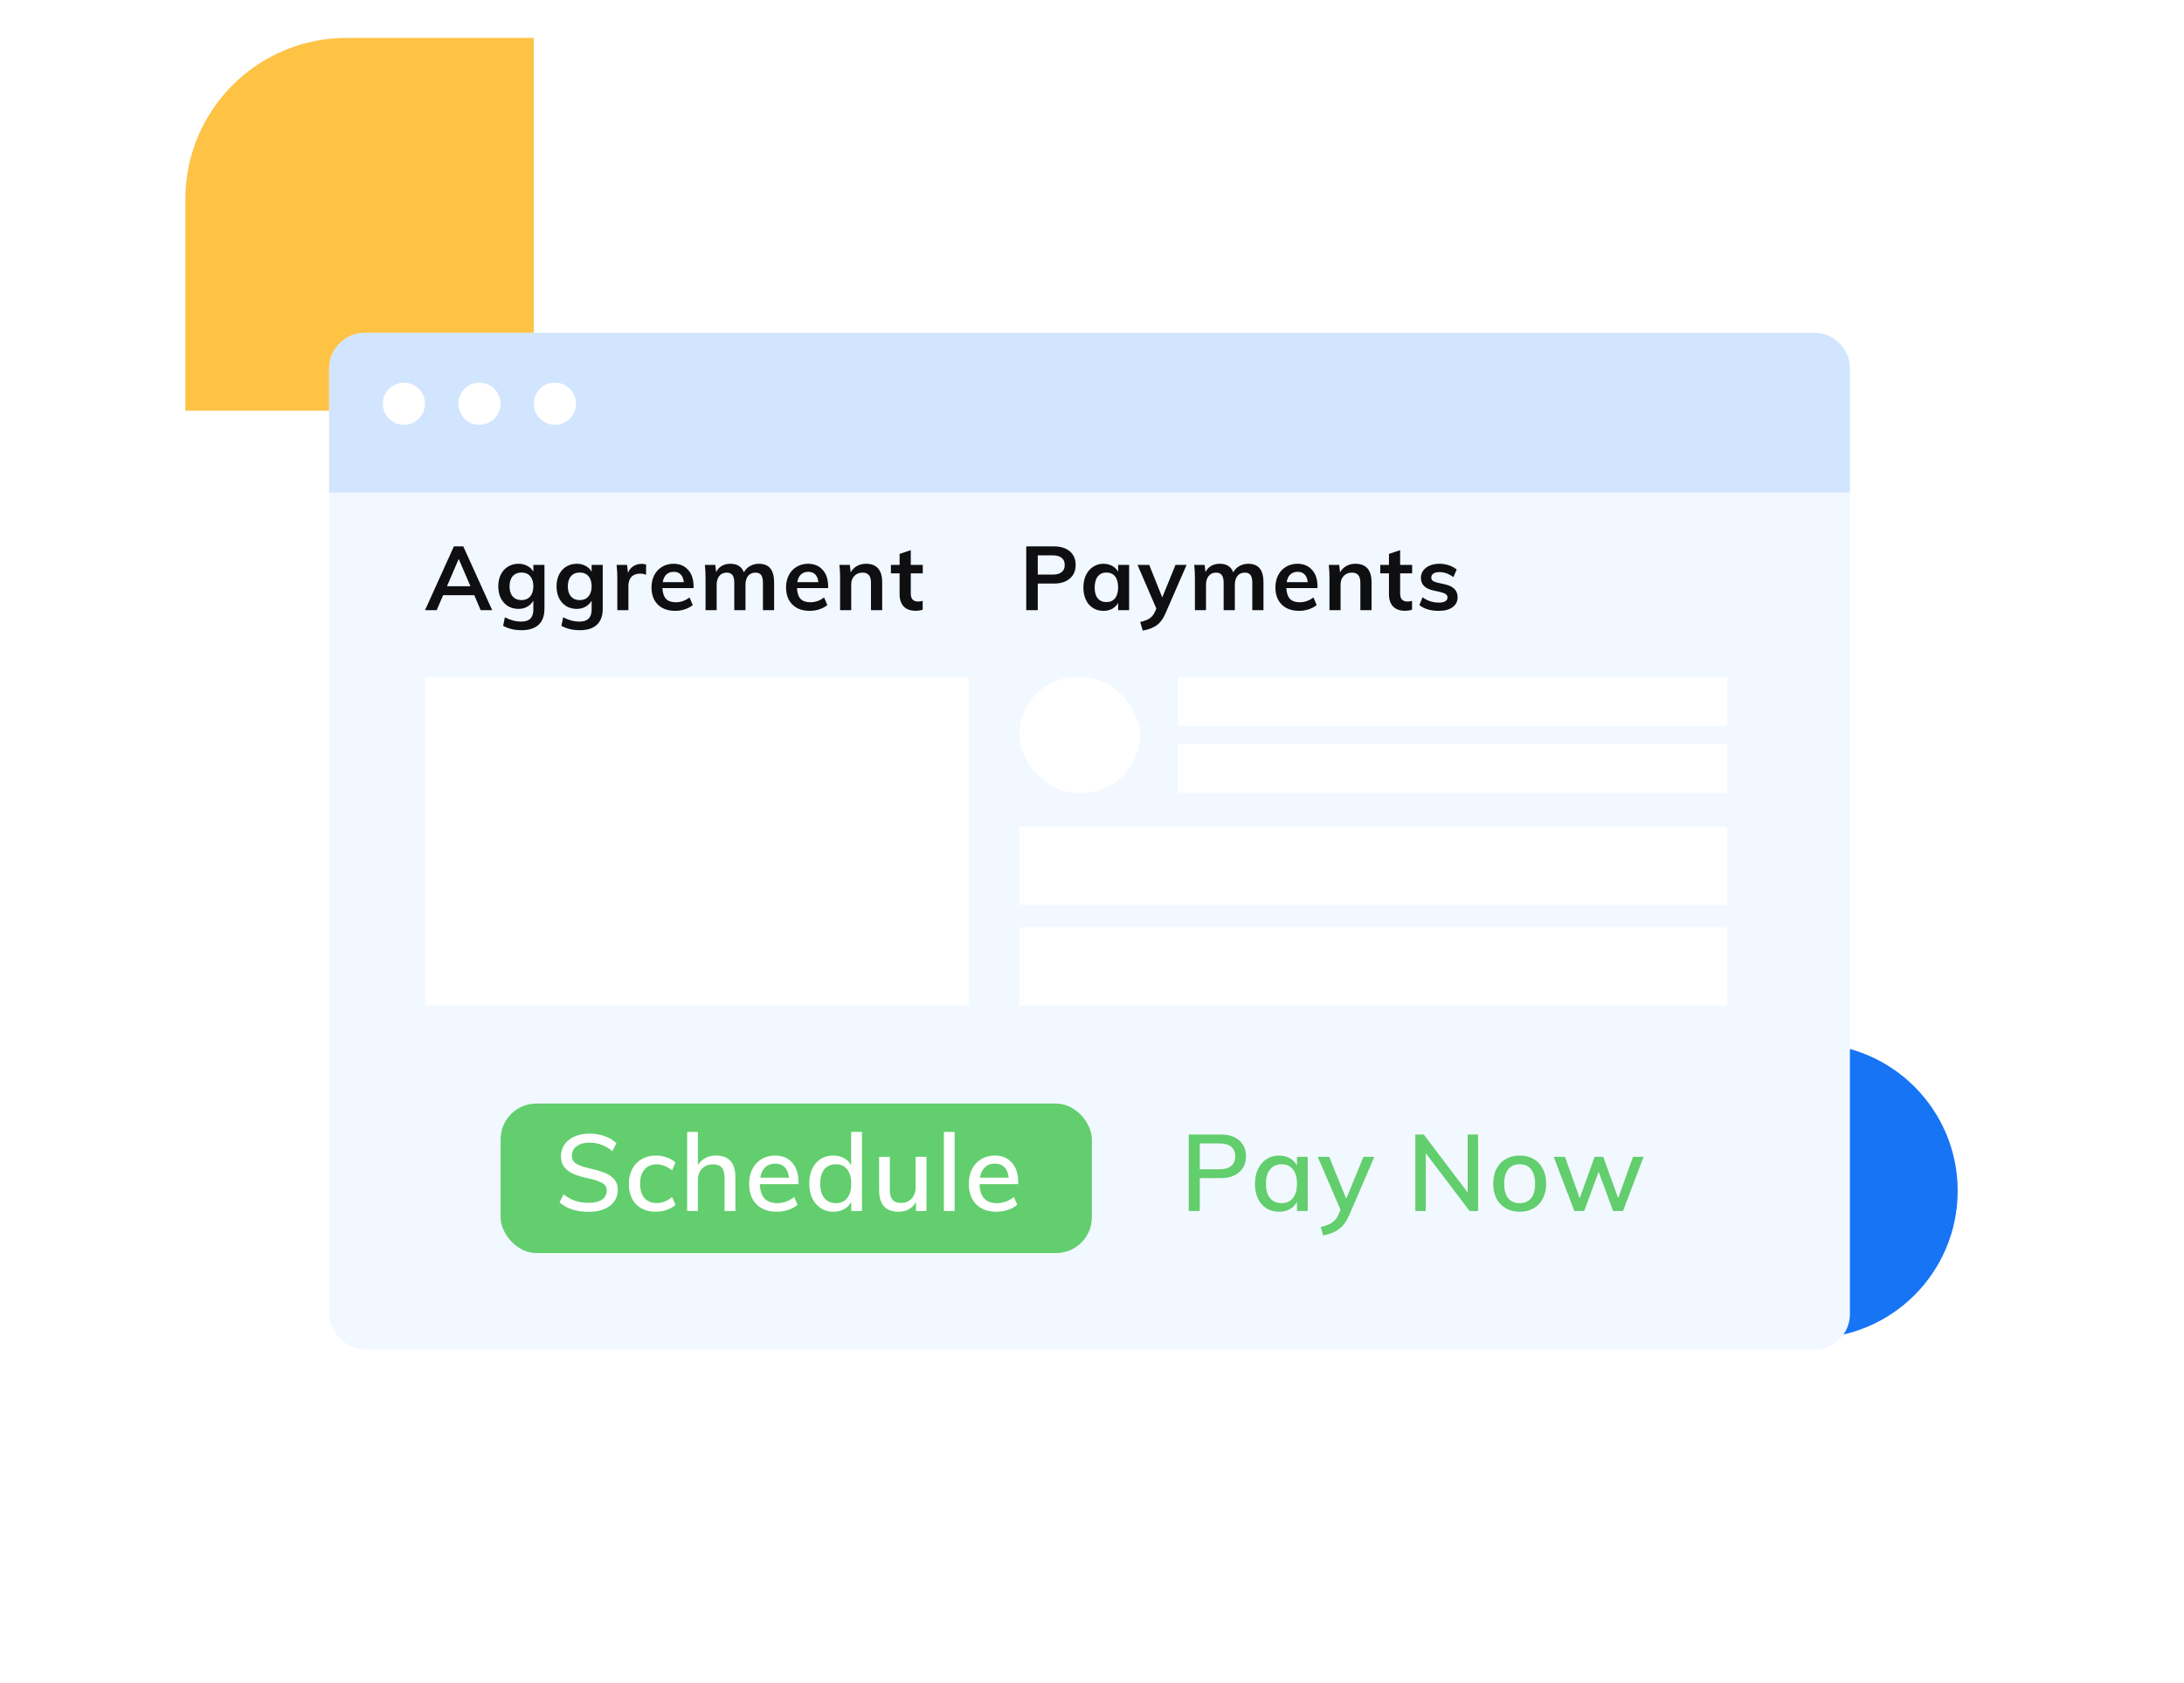
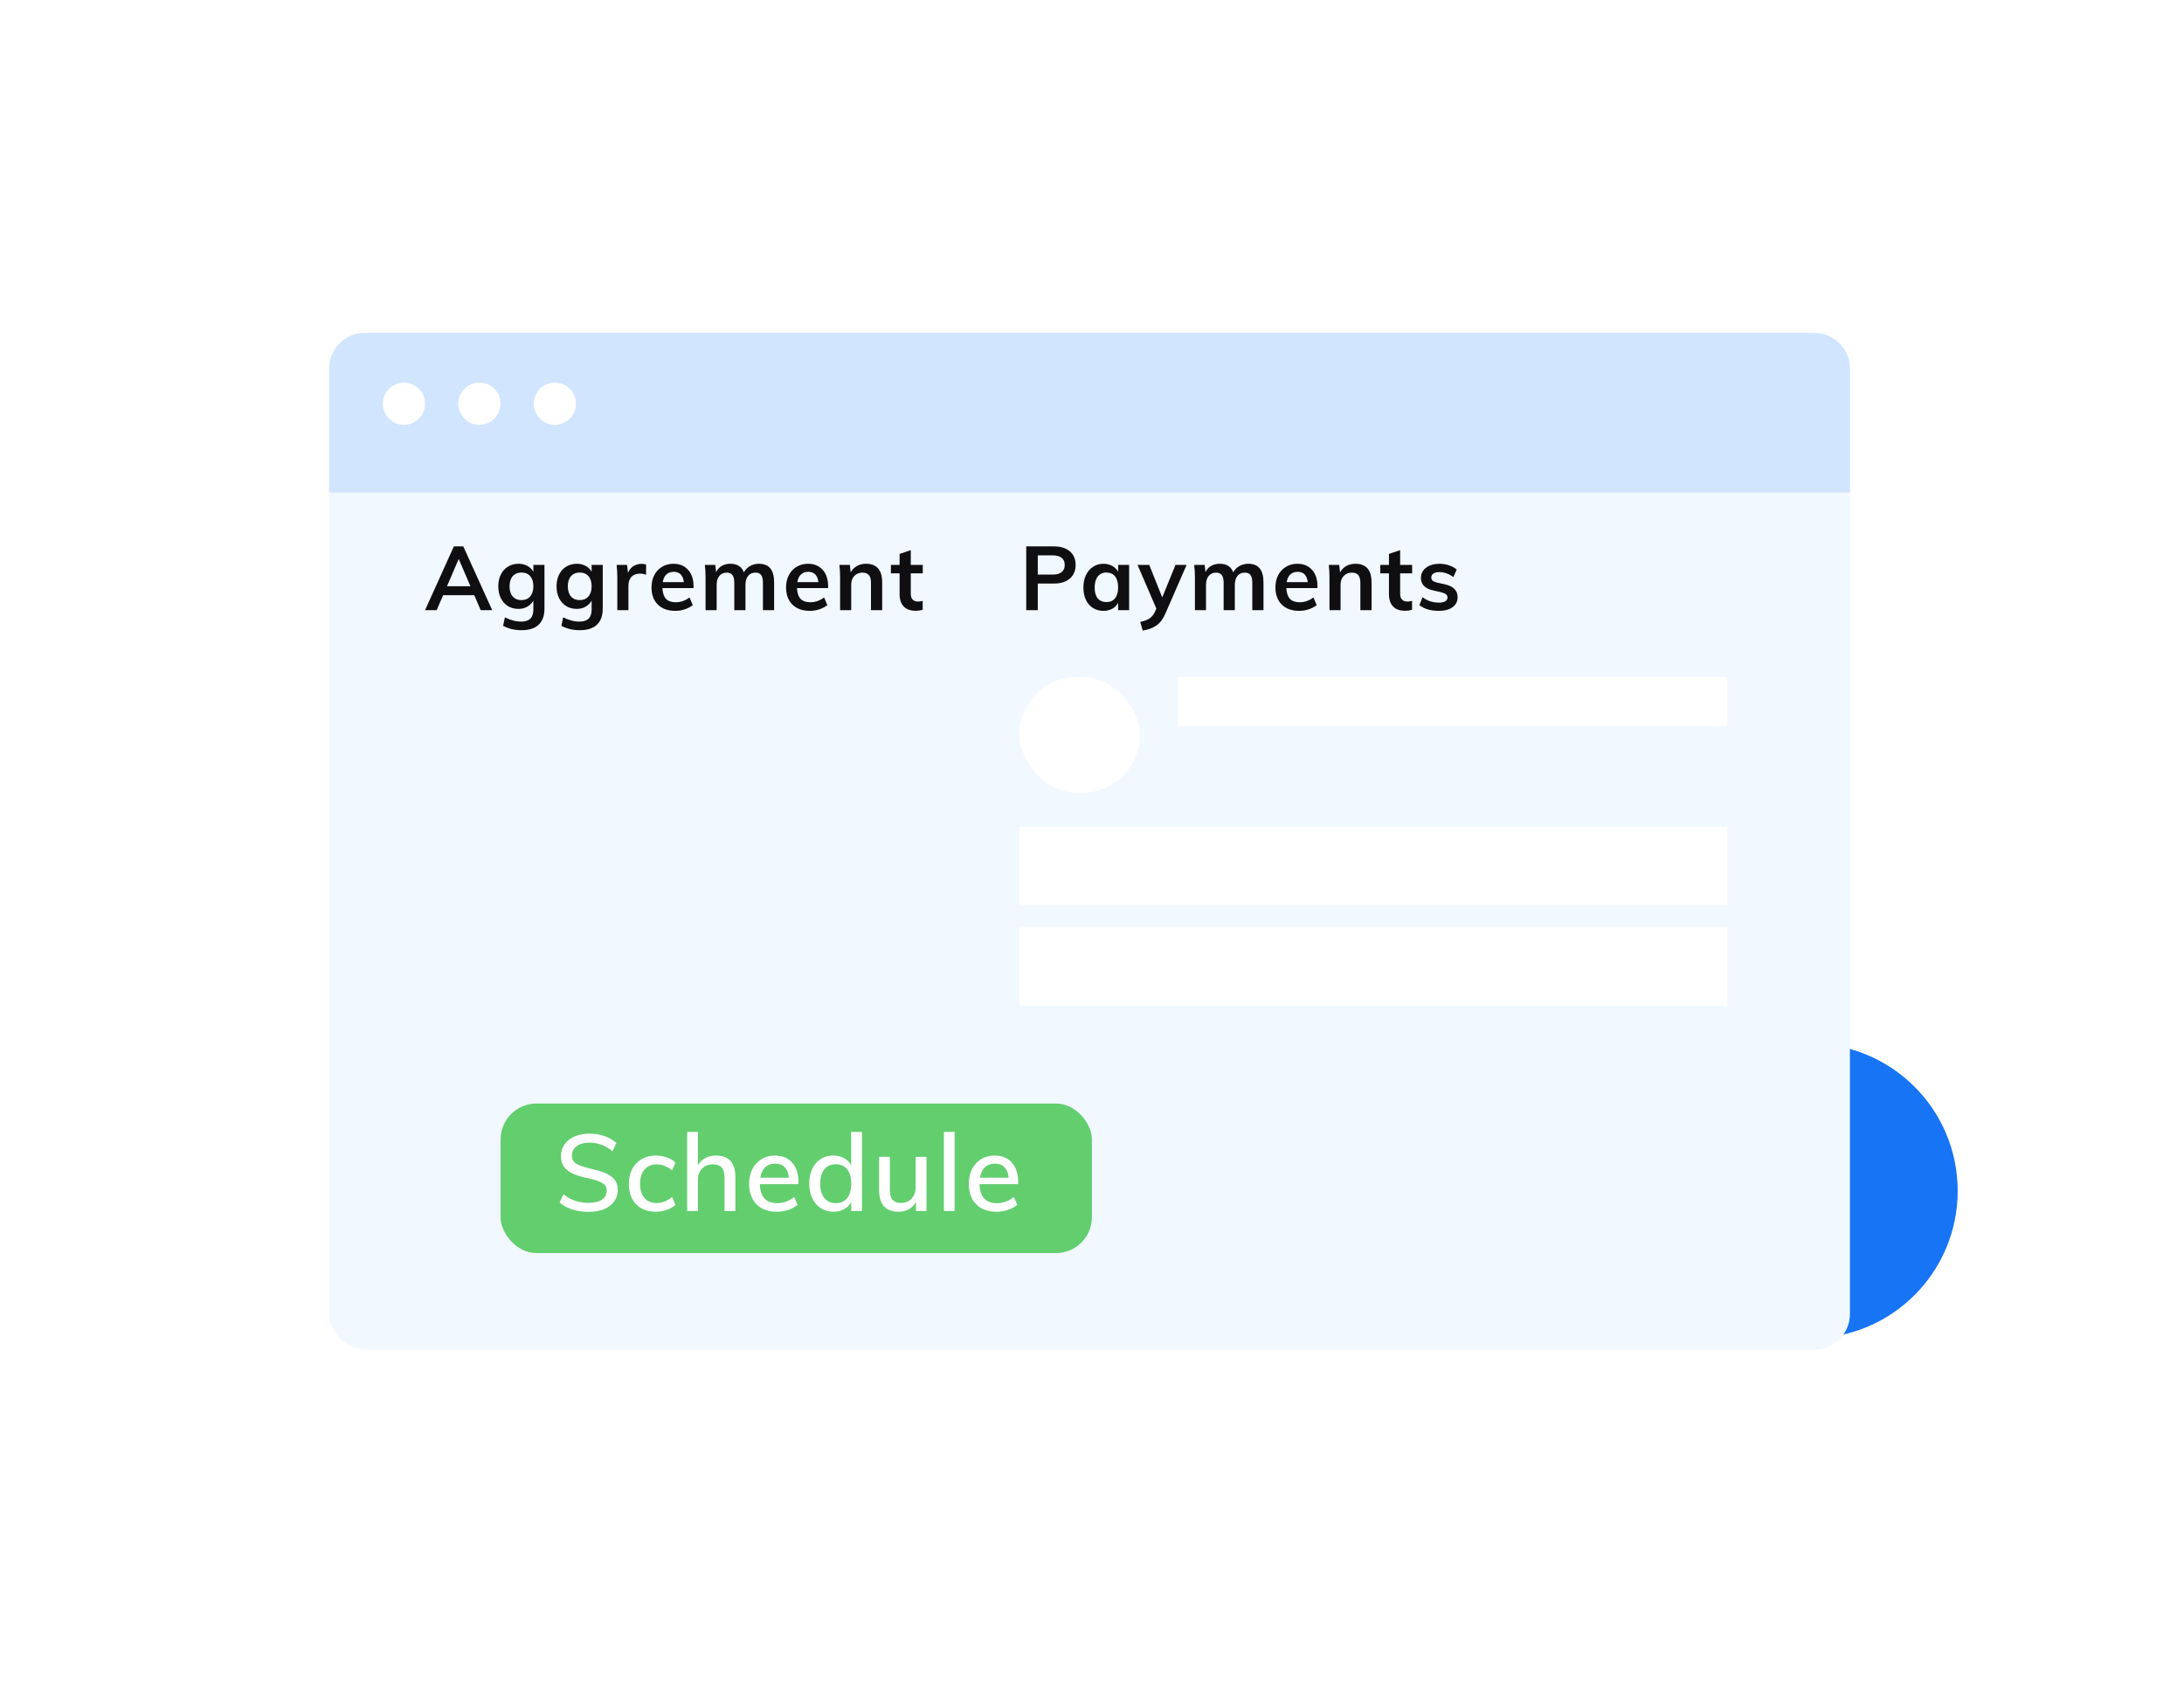
<svg xmlns="http://www.w3.org/2000/svg" width="122" height="94" viewBox="0 0 122 94" fill="none">
  <circle cx="101.131" cy="66.508" r="8.227" fill="#1674F5" />
-   <path d="M10.355 11.117C10.355 6.147 14.385 2.117 19.355 2.117H29.816V22.933H10.355V11.117Z" fill="#FEC245" />
  <g filter="url(#filter0_d)">
    <rect x="18.387" y="10.586" width="84.952" height="56.792" rx="2" fill="#F2F8FF" />
    <path d="M57.326 22.514H58.871C59.255 22.514 59.553 22.608 59.766 22.794C59.98 22.978 60.086 23.229 60.086 23.549C60.086 23.869 59.978 24.123 59.761 24.309C59.548 24.496 59.251 24.589 58.871 24.589H57.971V26.074H57.326V22.514ZM58.796 24.089C59.02 24.089 59.188 24.044 59.301 23.954C59.418 23.861 59.476 23.728 59.476 23.554C59.476 23.378 59.42 23.244 59.306 23.154C59.193 23.061 59.023 23.014 58.796 23.014H57.971V24.089H58.796ZM63.074 23.549V26.074H62.459V25.669C62.382 25.809 62.272 25.919 62.129 25.999C61.985 26.076 61.822 26.114 61.639 26.114C61.419 26.114 61.224 26.061 61.054 25.954C60.884 25.848 60.752 25.696 60.659 25.499C60.565 25.303 60.519 25.074 60.519 24.814C60.519 24.554 60.565 24.324 60.659 24.124C60.755 23.921 60.889 23.764 61.059 23.654C61.229 23.541 61.422 23.484 61.639 23.484C61.822 23.484 61.985 23.524 62.129 23.604C62.272 23.681 62.382 23.789 62.459 23.929V23.549H63.074ZM61.809 25.624C62.015 25.624 62.175 25.553 62.289 25.409C62.402 25.266 62.459 25.064 62.459 24.804C62.459 24.538 62.402 24.333 62.289 24.189C62.175 24.046 62.014 23.974 61.804 23.974C61.597 23.974 61.435 24.049 61.319 24.199C61.205 24.346 61.149 24.551 61.149 24.814C61.149 25.074 61.205 25.274 61.319 25.414C61.435 25.554 61.599 25.624 61.809 25.624ZM66.284 23.549L65.109 26.244C64.976 26.558 64.806 26.786 64.599 26.929C64.393 27.073 64.138 27.168 63.834 27.214L63.694 26.734C63.931 26.681 64.108 26.613 64.224 26.529C64.344 26.449 64.441 26.329 64.514 26.169L64.594 25.984L63.544 23.549H64.199L64.924 25.364L65.664 23.549H66.284ZM69.729 23.484C70.016 23.484 70.229 23.571 70.369 23.744C70.509 23.914 70.579 24.174 70.579 24.524V26.074H69.954V24.544C69.954 24.344 69.921 24.201 69.854 24.114C69.791 24.024 69.684 23.979 69.534 23.979C69.361 23.979 69.224 24.041 69.124 24.164C69.028 24.284 68.979 24.451 68.979 24.664V26.074H68.354V24.544C68.354 24.348 68.319 24.204 68.249 24.114C68.183 24.024 68.076 23.979 67.929 23.979C67.756 23.979 67.619 24.041 67.519 24.164C67.419 24.284 67.369 24.451 67.369 24.664V26.074H66.749V24.264C66.749 23.998 66.736 23.759 66.709 23.549H67.294L67.339 23.949C67.413 23.799 67.518 23.684 67.654 23.604C67.794 23.524 67.954 23.484 68.134 23.484C68.521 23.484 68.773 23.644 68.889 23.964C68.969 23.814 69.083 23.698 69.229 23.614C69.379 23.528 69.546 23.484 69.729 23.484ZM73.596 24.844H71.856C71.87 25.114 71.936 25.314 72.056 25.444C72.18 25.571 72.361 25.634 72.601 25.634C72.878 25.634 73.135 25.544 73.371 25.364L73.551 25.794C73.431 25.891 73.283 25.969 73.106 26.029C72.933 26.086 72.756 26.114 72.576 26.114C72.163 26.114 71.838 25.998 71.601 25.764C71.365 25.531 71.246 25.211 71.246 24.804C71.246 24.548 71.298 24.319 71.401 24.119C71.505 23.919 71.65 23.764 71.836 23.654C72.023 23.541 72.235 23.484 72.471 23.484C72.818 23.484 73.091 23.598 73.291 23.824C73.495 24.048 73.596 24.356 73.596 24.749V24.844ZM72.486 23.934C72.32 23.934 72.183 23.984 72.076 24.084C71.973 24.181 71.906 24.323 71.876 24.509H73.051C73.031 24.319 72.973 24.176 72.876 24.079C72.783 23.983 72.653 23.934 72.486 23.934ZM75.711 23.484C76.314 23.484 76.616 23.831 76.616 24.524V26.074H75.991V24.554C75.991 24.354 75.952 24.209 75.876 24.119C75.799 24.026 75.681 23.979 75.521 23.979C75.331 23.979 75.177 24.041 75.061 24.164C74.944 24.284 74.886 24.444 74.886 24.644V26.074H74.266V24.264C74.266 23.998 74.252 23.759 74.226 23.549H74.811L74.856 23.964C74.942 23.811 75.059 23.693 75.206 23.609C75.356 23.526 75.524 23.484 75.711 23.484ZM78.213 24.019V25.149C78.213 25.446 78.352 25.594 78.628 25.594C78.705 25.594 78.788 25.581 78.878 25.554V26.049C78.768 26.089 78.635 26.109 78.478 26.109C78.192 26.109 77.972 26.029 77.818 25.869C77.665 25.709 77.588 25.479 77.588 25.179V24.019H77.103V23.549H77.588V22.934L78.213 22.724V23.549H78.883V24.019H78.213ZM80.378 26.114C79.921 26.114 79.558 26.008 79.288 25.794L79.463 25.354C79.733 25.554 80.041 25.654 80.388 25.654C80.538 25.654 80.653 25.629 80.733 25.579C80.816 25.529 80.858 25.459 80.858 25.369C80.858 25.293 80.829 25.233 80.773 25.189C80.716 25.143 80.62 25.103 80.483 25.069L80.063 24.974C79.603 24.874 79.373 24.639 79.373 24.269C79.373 24.116 79.416 23.981 79.503 23.864C79.59 23.744 79.711 23.651 79.868 23.584C80.025 23.518 80.206 23.484 80.413 23.484C80.593 23.484 80.766 23.513 80.933 23.569C81.1 23.623 81.246 23.701 81.373 23.804L81.188 24.229C80.934 24.043 80.674 23.949 80.408 23.949C80.264 23.949 80.153 23.976 80.073 24.029C79.993 24.083 79.953 24.156 79.953 24.249C79.953 24.323 79.976 24.381 80.023 24.424C80.073 24.468 80.156 24.504 80.273 24.534L80.703 24.629C80.953 24.686 81.135 24.774 81.248 24.894C81.365 25.011 81.423 25.164 81.423 25.354C81.423 25.588 81.329 25.773 81.143 25.909C80.956 26.046 80.701 26.114 80.378 26.114Z" fill="#0F0F12" />
    <path d="M26.494 25.239H24.754L24.394 26.074H23.744L25.354 22.514H25.879L27.494 26.074H26.849L26.494 25.239ZM26.279 24.739L25.624 23.214L24.969 24.739H26.279ZM30.414 23.549V25.994C30.414 26.388 30.305 26.686 30.089 26.889C29.872 27.093 29.554 27.194 29.134 27.194C28.744 27.194 28.4 27.113 28.104 26.949L28.204 26.474C28.51 26.634 28.815 26.714 29.119 26.714C29.569 26.714 29.794 26.491 29.794 26.044V25.544C29.717 25.681 29.605 25.793 29.459 25.879C29.312 25.963 29.147 26.004 28.964 26.004C28.744 26.004 28.547 25.953 28.374 25.849C28.204 25.743 28.07 25.594 27.974 25.404C27.88 25.211 27.834 24.991 27.834 24.744C27.834 24.498 27.88 24.279 27.974 24.089C28.07 23.896 28.204 23.748 28.374 23.644C28.547 23.538 28.744 23.484 28.964 23.484C29.15 23.484 29.315 23.524 29.459 23.604C29.605 23.681 29.717 23.789 29.794 23.929V23.549H30.414ZM29.129 25.514C29.335 25.514 29.497 25.446 29.614 25.309C29.734 25.173 29.794 24.984 29.794 24.744C29.794 24.504 29.735 24.316 29.619 24.179C29.502 24.043 29.339 23.974 29.129 23.974C28.922 23.974 28.759 24.043 28.639 24.179C28.522 24.316 28.464 24.504 28.464 24.744C28.464 24.984 28.522 25.173 28.639 25.309C28.759 25.446 28.922 25.514 29.129 25.514ZM33.669 23.549V25.994C33.669 26.388 33.561 26.686 33.344 26.889C33.127 27.093 32.809 27.194 32.389 27.194C31.999 27.194 31.656 27.113 31.359 26.949L31.459 26.474C31.766 26.634 32.071 26.714 32.374 26.714C32.824 26.714 33.049 26.491 33.049 26.044V25.544C32.972 25.681 32.861 25.793 32.714 25.879C32.567 25.963 32.402 26.004 32.219 26.004C31.999 26.004 31.802 25.953 31.629 25.849C31.459 25.743 31.326 25.594 31.229 25.404C31.136 25.211 31.089 24.991 31.089 24.744C31.089 24.498 31.136 24.279 31.229 24.089C31.326 23.896 31.459 23.748 31.629 23.644C31.802 23.538 31.999 23.484 32.219 23.484C32.406 23.484 32.571 23.524 32.714 23.604C32.861 23.681 32.972 23.789 33.049 23.929V23.549H33.669ZM32.384 25.514C32.591 25.514 32.752 25.446 32.869 25.309C32.989 25.173 33.049 24.984 33.049 24.744C33.049 24.504 32.991 24.316 32.874 24.179C32.757 24.043 32.594 23.974 32.384 23.974C32.177 23.974 32.014 24.043 31.894 24.179C31.777 24.316 31.719 24.504 31.719 24.744C31.719 24.984 31.777 25.173 31.894 25.309C32.014 25.446 32.177 25.514 32.384 25.514ZM35.844 23.489C35.941 23.489 36.024 23.503 36.094 23.529L36.089 24.099C35.983 24.056 35.873 24.034 35.759 24.034C35.546 24.034 35.383 24.096 35.269 24.219C35.159 24.343 35.104 24.506 35.104 24.709V26.074H34.484V24.264C34.484 23.998 34.471 23.759 34.444 23.549H35.029L35.079 23.994C35.142 23.831 35.242 23.706 35.379 23.619C35.516 23.533 35.671 23.489 35.844 23.489ZM38.743 24.844H37.003C37.017 25.114 37.083 25.314 37.203 25.444C37.327 25.571 37.508 25.634 37.748 25.634C38.025 25.634 38.282 25.544 38.518 25.364L38.698 25.794C38.578 25.891 38.43 25.969 38.253 26.029C38.08 26.086 37.903 26.114 37.723 26.114C37.31 26.114 36.985 25.998 36.748 25.764C36.512 25.531 36.393 25.211 36.393 24.804C36.393 24.548 36.445 24.319 36.548 24.119C36.652 23.919 36.797 23.764 36.983 23.654C37.17 23.541 37.382 23.484 37.618 23.484C37.965 23.484 38.238 23.598 38.438 23.824C38.642 24.048 38.743 24.356 38.743 24.749V24.844ZM37.633 23.934C37.467 23.934 37.33 23.984 37.223 24.084C37.12 24.181 37.053 24.323 37.023 24.509H38.198C38.178 24.319 38.12 24.176 38.023 24.079C37.93 23.983 37.8 23.934 37.633 23.934ZM42.393 23.484C42.679 23.484 42.893 23.571 43.033 23.744C43.173 23.914 43.243 24.174 43.243 24.524V26.074H42.618V24.544C42.618 24.344 42.584 24.201 42.518 24.114C42.454 24.024 42.348 23.979 42.198 23.979C42.024 23.979 41.888 24.041 41.788 24.164C41.691 24.284 41.643 24.451 41.643 24.664V26.074H41.018V24.544C41.018 24.348 40.983 24.204 40.913 24.114C40.846 24.024 40.739 23.979 40.593 23.979C40.419 23.979 40.283 24.041 40.183 24.164C40.083 24.284 40.033 24.451 40.033 24.664V26.074H39.413V24.264C39.413 23.998 39.399 23.759 39.373 23.549H39.958L40.003 23.949C40.076 23.799 40.181 23.684 40.318 23.604C40.458 23.524 40.618 23.484 40.798 23.484C41.184 23.484 41.436 23.644 41.553 23.964C41.633 23.814 41.746 23.698 41.893 23.614C42.043 23.528 42.209 23.484 42.393 23.484ZM46.26 24.844H44.52C44.533 25.114 44.6 25.314 44.72 25.444C44.843 25.571 45.025 25.634 45.265 25.634C45.541 25.634 45.798 25.544 46.035 25.364L46.215 25.794C46.095 25.891 45.946 25.969 45.77 26.029C45.596 26.086 45.42 26.114 45.24 26.114C44.826 26.114 44.501 25.998 44.265 25.764C44.028 25.531 43.91 25.211 43.91 24.804C43.91 24.548 43.961 24.319 44.065 24.119C44.168 23.919 44.313 23.764 44.5 23.654C44.686 23.541 44.898 23.484 45.135 23.484C45.481 23.484 45.755 23.598 45.955 23.824C46.158 24.048 46.26 24.356 46.26 24.749V24.844ZM45.15 23.934C44.983 23.934 44.846 23.984 44.74 24.084C44.636 24.181 44.57 24.323 44.54 24.509H45.715C45.695 24.319 45.636 24.176 45.54 24.079C45.446 23.983 45.316 23.934 45.15 23.934ZM48.374 23.484C48.977 23.484 49.279 23.831 49.279 24.524V26.074H48.654V24.554C48.654 24.354 48.616 24.209 48.539 24.119C48.462 24.026 48.344 23.979 48.184 23.979C47.994 23.979 47.841 24.041 47.724 24.164C47.607 24.284 47.549 24.444 47.549 24.644V26.074H46.929V24.264C46.929 23.998 46.916 23.759 46.889 23.549H47.474L47.519 23.964C47.606 23.811 47.722 23.693 47.869 23.609C48.019 23.526 48.187 23.484 48.374 23.484ZM50.877 24.019V25.149C50.877 25.446 51.015 25.594 51.292 25.594C51.368 25.594 51.452 25.581 51.542 25.554V26.049C51.432 26.089 51.298 26.109 51.142 26.109C50.855 26.109 50.635 26.029 50.482 25.869C50.328 25.709 50.252 25.479 50.252 25.179V24.019H49.767V23.549H50.252V22.934L50.877 22.724V23.549H51.547V24.019H50.877Z" fill="#0F0F12" />
-     <path d="M18.387 12.586C18.387 11.481 19.282 10.586 20.387 10.586H101.339C102.443 10.586 103.339 11.481 103.339 12.586V19.504H18.387V12.586Z" fill="#D1E5FF" />
+     <path d="M18.387 12.586C18.387 11.481 19.282 10.586 20.387 10.586H101.339C102.443 10.586 103.339 11.481 103.339 12.586V19.504H18.387Z" fill="#D1E5FF" />
    <circle cx="22.563" cy="14.546" r="1.178" fill="white" />
    <circle cx="26.78" cy="14.546" r="1.178" fill="white" />
    <circle cx="30.995" cy="14.546" r="1.178" fill="white" />
    <rect x="27.965" y="53.629" width="33.028" height="8.35" rx="2" fill="#62CE6E" />
-     <rect x="23.742" y="29.809" width="30.383" height="18.346" fill="white" />
    <rect x="56.941" y="29.809" width="6.738" height="6.465" rx="3.232" fill="white" />
-     <rect x="65.799" y="33.531" width="30.688" height="2.74" fill="white" />
    <rect x="65.799" y="29.809" width="30.688" height="2.74" fill="white" />
    <rect x="56.941" y="38.172" width="39.546" height="4.363" fill="white" />
    <rect x="56.941" y="43.793" width="39.546" height="4.363" fill="white" />
    <path d="M32.878 59.677C32.546 59.677 32.242 59.633 31.966 59.545C31.694 59.457 31.458 59.325 31.258 59.149L31.48 58.693C31.688 58.861 31.904 58.983 32.128 59.059C32.352 59.135 32.604 59.173 32.884 59.173C33.204 59.173 33.452 59.113 33.628 58.993C33.804 58.873 33.892 58.703 33.892 58.483C33.892 58.299 33.81 58.161 33.646 58.069C33.482 57.973 33.222 57.885 32.866 57.805C32.526 57.733 32.248 57.651 32.032 57.559C31.816 57.463 31.646 57.337 31.522 57.181C31.398 57.021 31.336 56.817 31.336 56.569C31.336 56.321 31.402 56.103 31.534 55.915C31.666 55.723 31.852 55.575 32.092 55.471C32.336 55.363 32.616 55.309 32.932 55.309C33.232 55.309 33.512 55.355 33.772 55.447C34.036 55.539 34.256 55.669 34.432 55.837L34.21 56.293C34.014 56.129 33.812 56.009 33.604 55.933C33.396 55.853 33.174 55.813 32.938 55.813C32.63 55.813 32.388 55.879 32.212 56.011C32.036 56.139 31.948 56.315 31.948 56.539C31.948 56.731 32.024 56.877 32.176 56.977C32.332 57.077 32.58 57.167 32.92 57.247C33.276 57.327 33.564 57.411 33.784 57.499C34.004 57.587 34.18 57.707 34.312 57.859C34.444 58.011 34.51 58.207 34.51 58.447C34.51 58.695 34.444 58.911 34.312 59.095C34.18 59.279 33.99 59.423 33.742 59.527C33.498 59.627 33.21 59.677 32.878 59.677ZM36.621 59.671C36.317 59.671 36.051 59.607 35.823 59.479C35.599 59.351 35.427 59.171 35.307 58.939C35.187 58.703 35.127 58.429 35.127 58.117C35.127 57.805 35.189 57.529 35.313 57.289C35.441 57.049 35.619 56.863 35.847 56.731C36.075 56.599 36.341 56.533 36.645 56.533C36.857 56.533 37.061 56.569 37.257 56.641C37.453 56.709 37.611 56.803 37.731 56.923L37.545 57.361C37.261 57.137 36.975 57.025 36.687 57.025C36.395 57.025 36.167 57.121 36.003 57.313C35.839 57.501 35.757 57.767 35.757 58.111C35.757 58.455 35.839 58.721 36.003 58.909C36.167 59.093 36.395 59.185 36.687 59.185C36.983 59.185 37.269 59.073 37.545 58.849L37.731 59.287C37.603 59.407 37.439 59.501 37.239 59.569C37.043 59.637 36.837 59.671 36.621 59.671ZM39.993 56.533C40.717 56.533 41.079 56.937 41.079 57.745V59.629H40.473V57.781C40.473 57.517 40.421 57.325 40.317 57.205C40.217 57.085 40.055 57.025 39.831 57.025C39.575 57.025 39.369 57.105 39.213 57.265C39.061 57.425 38.985 57.639 38.985 57.907V59.629H38.385V55.213H38.985V57.073C39.085 56.897 39.223 56.763 39.399 56.671C39.575 56.579 39.773 56.533 39.993 56.533ZM44.606 58.129H42.446C42.466 58.837 42.788 59.191 43.412 59.191C43.76 59.191 44.078 59.077 44.366 58.849L44.552 59.281C44.416 59.401 44.242 59.497 44.03 59.569C43.822 59.637 43.612 59.671 43.4 59.671C42.916 59.671 42.536 59.533 42.26 59.257C41.984 58.977 41.846 58.595 41.846 58.111C41.846 57.803 41.906 57.529 42.026 57.289C42.15 57.049 42.322 56.863 42.542 56.731C42.762 56.599 43.012 56.533 43.292 56.533C43.7 56.533 44.02 56.665 44.252 56.929C44.488 57.193 44.606 57.559 44.606 58.027V58.129ZM43.304 56.983C43.076 56.983 42.89 57.051 42.746 57.187C42.602 57.323 42.51 57.517 42.47 57.769H44.072C44.048 57.513 43.97 57.319 43.838 57.187C43.706 57.051 43.528 56.983 43.304 56.983ZM48.151 55.213V59.629H47.551V59.113C47.464 59.293 47.331 59.431 47.156 59.527C46.983 59.623 46.782 59.671 46.55 59.671C46.289 59.671 46.057 59.605 45.853 59.473C45.65 59.341 45.489 59.157 45.373 58.921C45.261 58.681 45.206 58.405 45.206 58.093C45.206 57.781 45.261 57.507 45.373 57.271C45.486 57.035 45.642 56.853 45.842 56.725C46.045 56.597 46.282 56.533 46.55 56.533C46.778 56.533 46.977 56.581 47.15 56.677C47.325 56.773 47.458 56.909 47.545 57.085V55.213H48.151ZM46.688 59.191C46.964 59.191 47.175 59.097 47.324 58.909C47.475 58.717 47.551 58.449 47.551 58.105C47.551 57.761 47.475 57.495 47.324 57.307C47.175 57.115 46.965 57.019 46.694 57.019C46.417 57.019 46.202 57.113 46.045 57.301C45.894 57.489 45.818 57.753 45.818 58.093C45.818 58.437 45.894 58.707 46.045 58.903C46.202 59.095 46.416 59.191 46.688 59.191ZM51.754 56.605V59.629H51.166V59.125C51.07 59.301 50.938 59.437 50.77 59.533C50.602 59.625 50.412 59.671 50.2 59.671C49.472 59.671 49.108 59.267 49.108 58.459V56.605H49.708V58.453C49.708 58.701 49.758 58.885 49.858 59.005C49.962 59.121 50.118 59.179 50.326 59.179C50.574 59.179 50.772 59.099 50.92 58.939C51.072 58.779 51.148 58.567 51.148 58.303V56.605H51.754ZM52.725 55.213H53.325V59.629H52.725V55.213ZM56.878 58.129H54.718C54.738 58.837 55.06 59.191 55.684 59.191C56.032 59.191 56.35 59.077 56.638 58.849L56.824 59.281C56.688 59.401 56.514 59.497 56.302 59.569C56.094 59.637 55.884 59.671 55.672 59.671C55.188 59.671 54.808 59.533 54.532 59.257C54.256 58.977 54.118 58.595 54.118 58.111C54.118 57.803 54.178 57.529 54.298 57.289C54.422 57.049 54.594 56.863 54.814 56.731C55.034 56.599 55.284 56.533 55.564 56.533C55.972 56.533 56.292 56.665 56.524 56.929C56.76 57.193 56.878 57.559 56.878 58.027V58.129ZM55.576 56.983C55.348 56.983 55.162 57.051 55.018 57.187C54.874 57.323 54.782 57.517 54.742 57.769H56.344C56.32 57.513 56.242 57.319 56.11 57.187C55.978 57.051 55.8 56.983 55.576 56.983Z" fill="white" />
-     <path d="M66.404 55.357H68.18C68.628 55.357 68.976 55.467 69.224 55.687C69.476 55.903 69.602 56.199 69.602 56.575C69.602 56.951 69.474 57.249 69.218 57.469C68.966 57.685 68.62 57.793 68.18 57.793H67.022V59.629H66.404V55.357ZM68.108 57.301C68.404 57.301 68.626 57.239 68.774 57.115C68.926 56.991 69.002 56.811 69.002 56.575C69.002 56.343 68.926 56.165 68.774 56.041C68.626 55.917 68.404 55.855 68.108 55.855H67.022V57.301H68.108ZM73.05 56.605V59.629H72.45V59.113C72.362 59.293 72.23 59.431 72.054 59.527C71.882 59.623 71.68 59.671 71.448 59.671C71.18 59.671 70.944 59.607 70.74 59.479C70.54 59.351 70.384 59.171 70.272 58.939C70.16 58.703 70.104 58.429 70.104 58.117C70.104 57.805 70.16 57.529 70.272 57.289C70.388 57.049 70.548 56.863 70.752 56.731C70.956 56.599 71.188 56.533 71.448 56.533C71.68 56.533 71.882 56.583 72.054 56.683C72.226 56.779 72.358 56.917 72.45 57.097V56.605H73.05ZM71.592 59.191C71.864 59.191 72.074 59.097 72.222 58.909C72.374 58.717 72.45 58.449 72.45 58.105C72.45 57.757 72.374 57.489 72.222 57.301C72.074 57.113 71.862 57.019 71.586 57.019C71.314 57.019 71.1 57.117 70.944 57.313C70.792 57.505 70.716 57.773 70.716 58.117C70.716 58.457 70.792 58.721 70.944 58.909C71.1 59.097 71.316 59.191 71.592 59.191ZM76.772 56.605L75.362 59.875C75.206 60.231 75.01 60.491 74.774 60.655C74.542 60.823 74.254 60.935 73.91 60.991L73.778 60.523C74.062 60.459 74.276 60.375 74.42 60.271C74.568 60.171 74.686 60.019 74.774 59.815L74.882 59.563L73.61 56.605H74.252L75.2 58.945L76.166 56.605H76.772ZM82.567 55.357V59.629H82.093L79.644 56.401V59.629H79.062V55.357H79.531L81.984 58.591V55.357H82.567ZM84.894 59.671C84.599 59.671 84.338 59.607 84.115 59.479C83.891 59.351 83.716 59.169 83.593 58.933C83.472 58.697 83.412 58.421 83.412 58.105C83.412 57.789 83.472 57.513 83.593 57.277C83.716 57.037 83.891 56.853 84.115 56.725C84.338 56.597 84.599 56.533 84.894 56.533C85.186 56.533 85.445 56.597 85.668 56.725C85.892 56.853 86.064 57.037 86.184 57.277C86.308 57.513 86.371 57.789 86.371 58.105C86.371 58.421 86.308 58.697 86.184 58.933C86.064 59.169 85.892 59.351 85.668 59.479C85.445 59.607 85.186 59.671 84.894 59.671ZM84.888 59.191C85.168 59.191 85.382 59.099 85.531 58.915C85.678 58.731 85.752 58.461 85.752 58.105C85.752 57.757 85.677 57.489 85.525 57.301C85.376 57.113 85.166 57.019 84.894 57.019C84.618 57.019 84.404 57.113 84.252 57.301C84.1 57.489 84.025 57.757 84.025 58.105C84.025 58.461 84.099 58.731 84.246 58.915C84.398 59.099 84.612 59.191 84.888 59.191ZM91.814 56.605L90.662 59.629H90.11L89.3 57.439L88.496 59.629H87.944L86.792 56.605H87.422L88.244 58.915L89.078 56.605H89.558L90.392 58.915L91.22 56.605H91.814Z" fill="#62CE6E" />
  </g>
  <defs>
    <filter id="filter0_d" x="0.387" y="0.586" width="120.952" height="92.792" filterUnits="userSpaceOnUse" color-interpolation-filters="sRGB">
      <feFlood flood-opacity="0" result="BackgroundImageFix" />
      <feColorMatrix in="SourceAlpha" type="matrix" values="0 0 0 0 0 0 0 0 0 0 0 0 0 0 0 0 0 0 127 0" />
      <feOffset dy="8" />
      <feGaussianBlur stdDeviation="9" />
      <feColorMatrix type="matrix" values="0 0 0 0 0 0 0 0 0 0 0 0 0 0 0 0 0 0 0.1 0" />
      <feBlend mode="normal" in2="BackgroundImageFix" result="effect1_dropShadow" />
      <feBlend mode="normal" in="SourceGraphic" in2="effect1_dropShadow" result="shape" />
    </filter>
  </defs>
</svg>